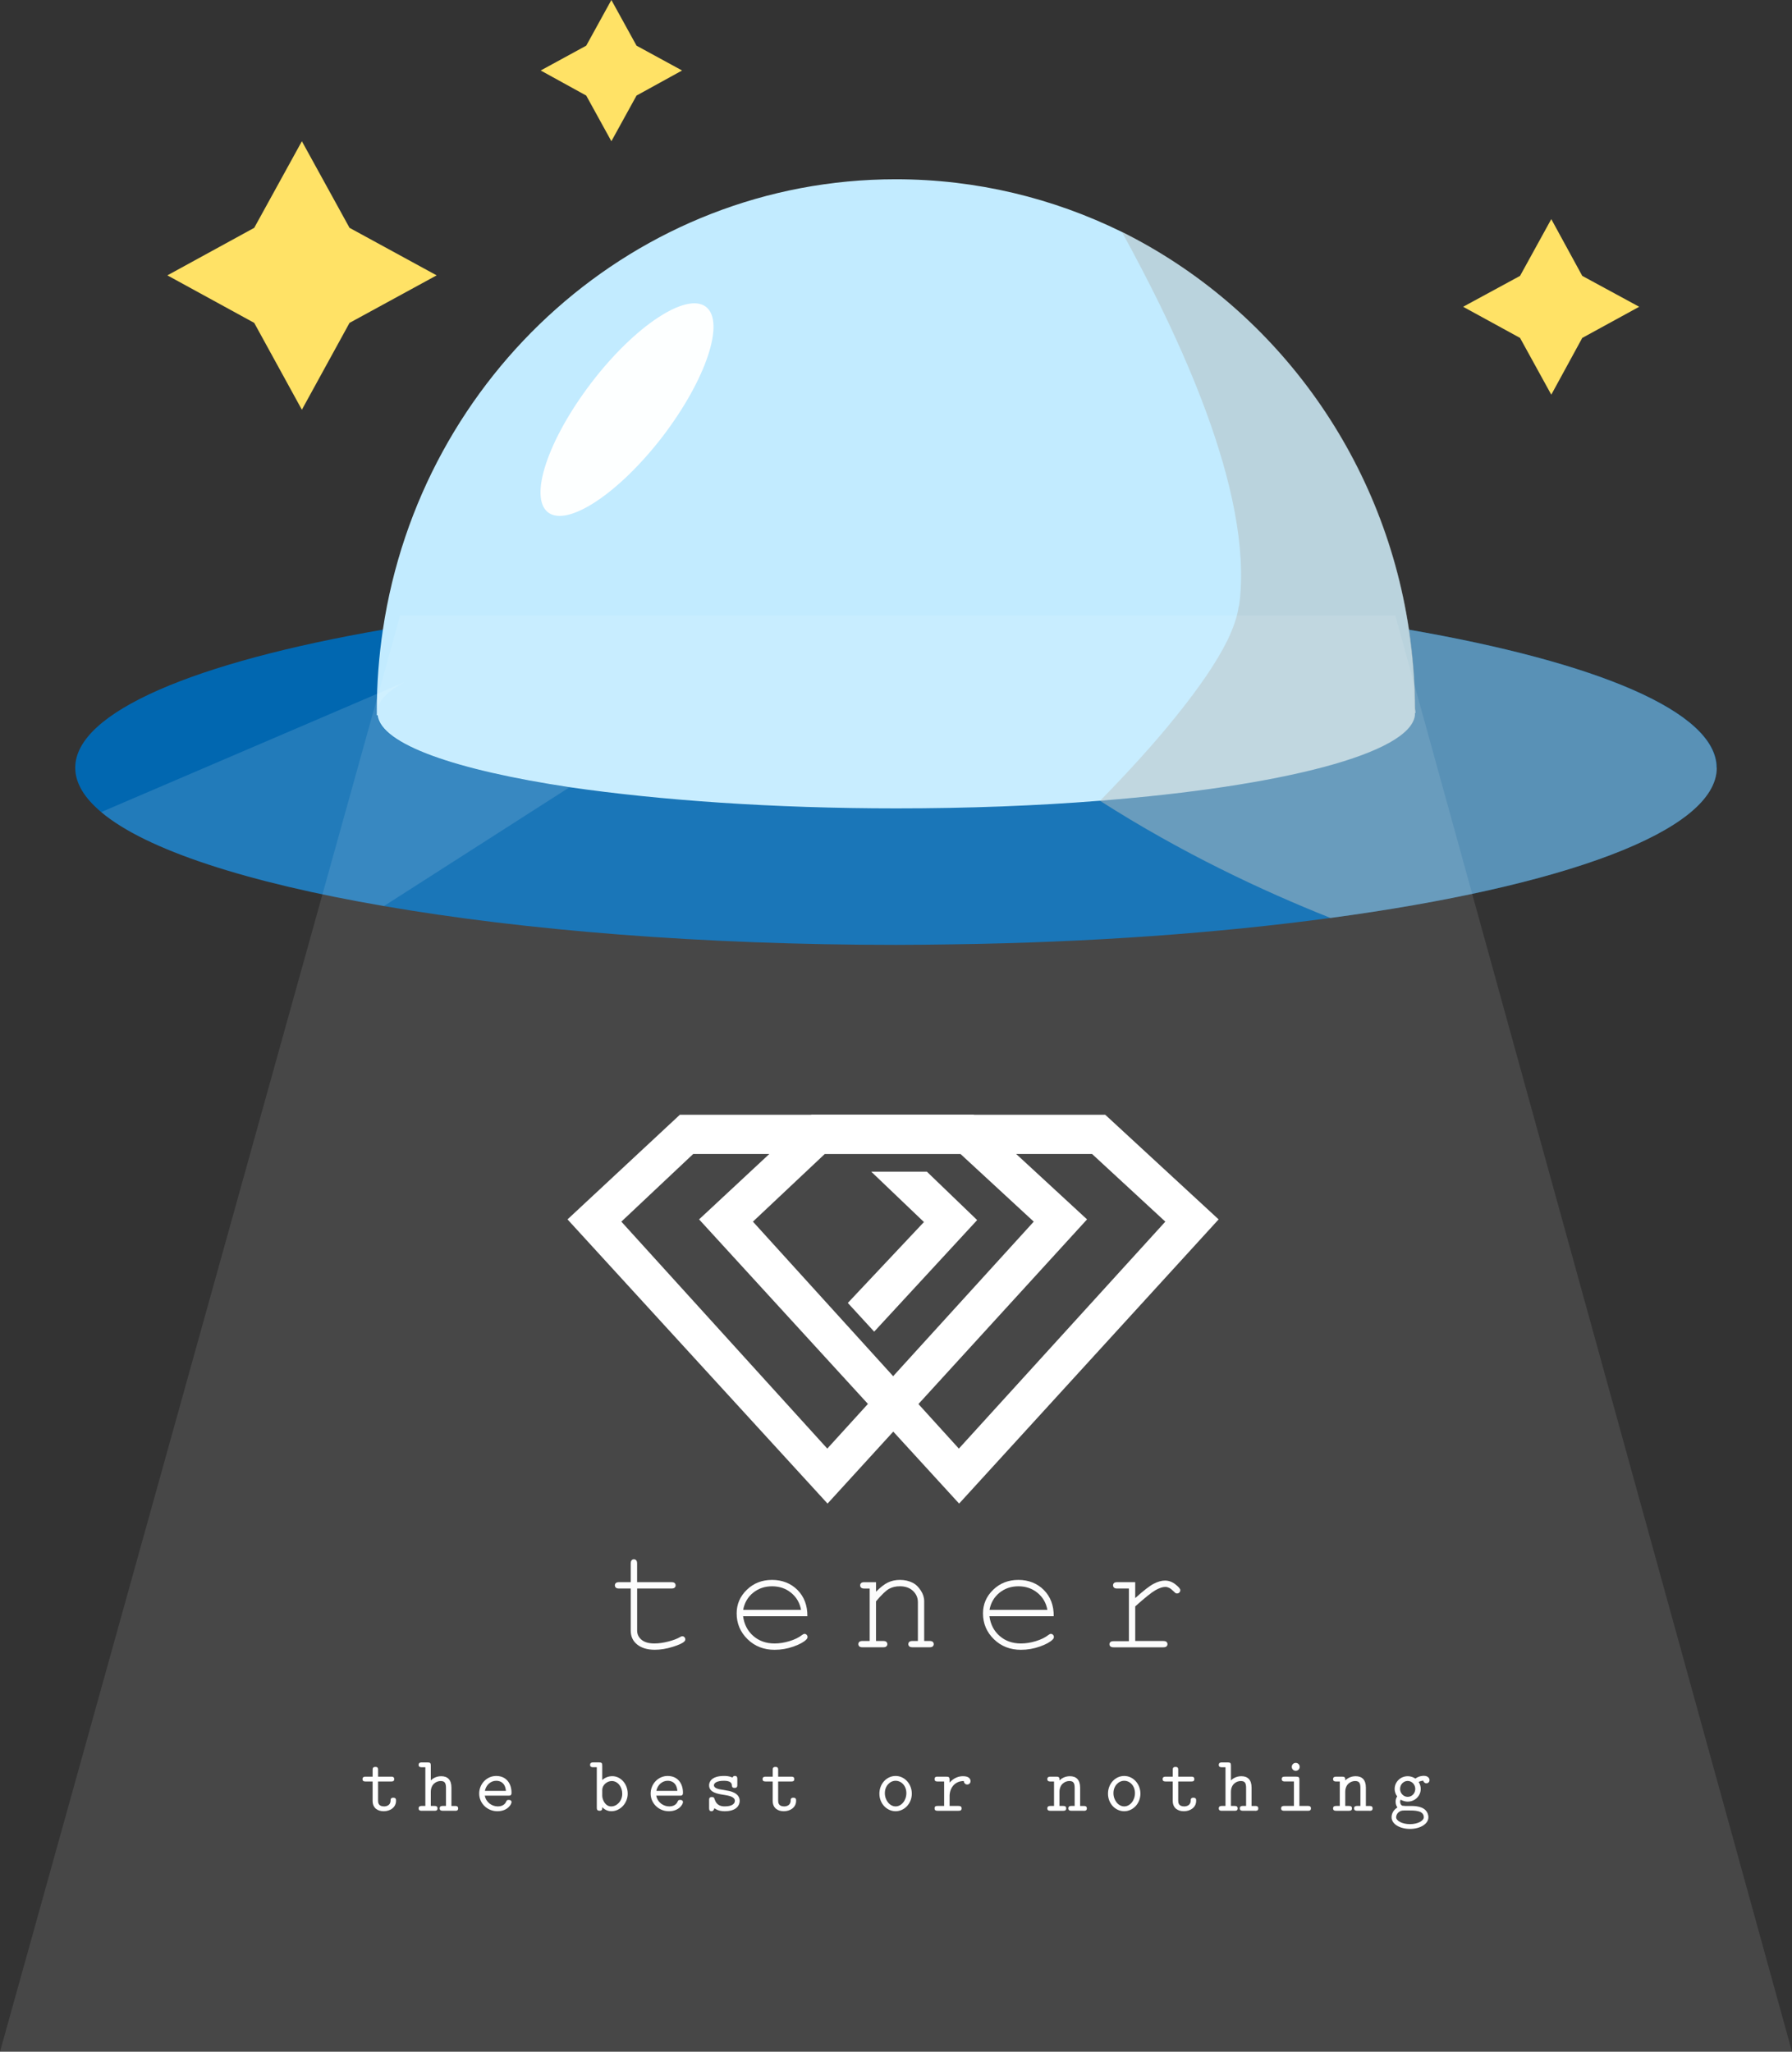
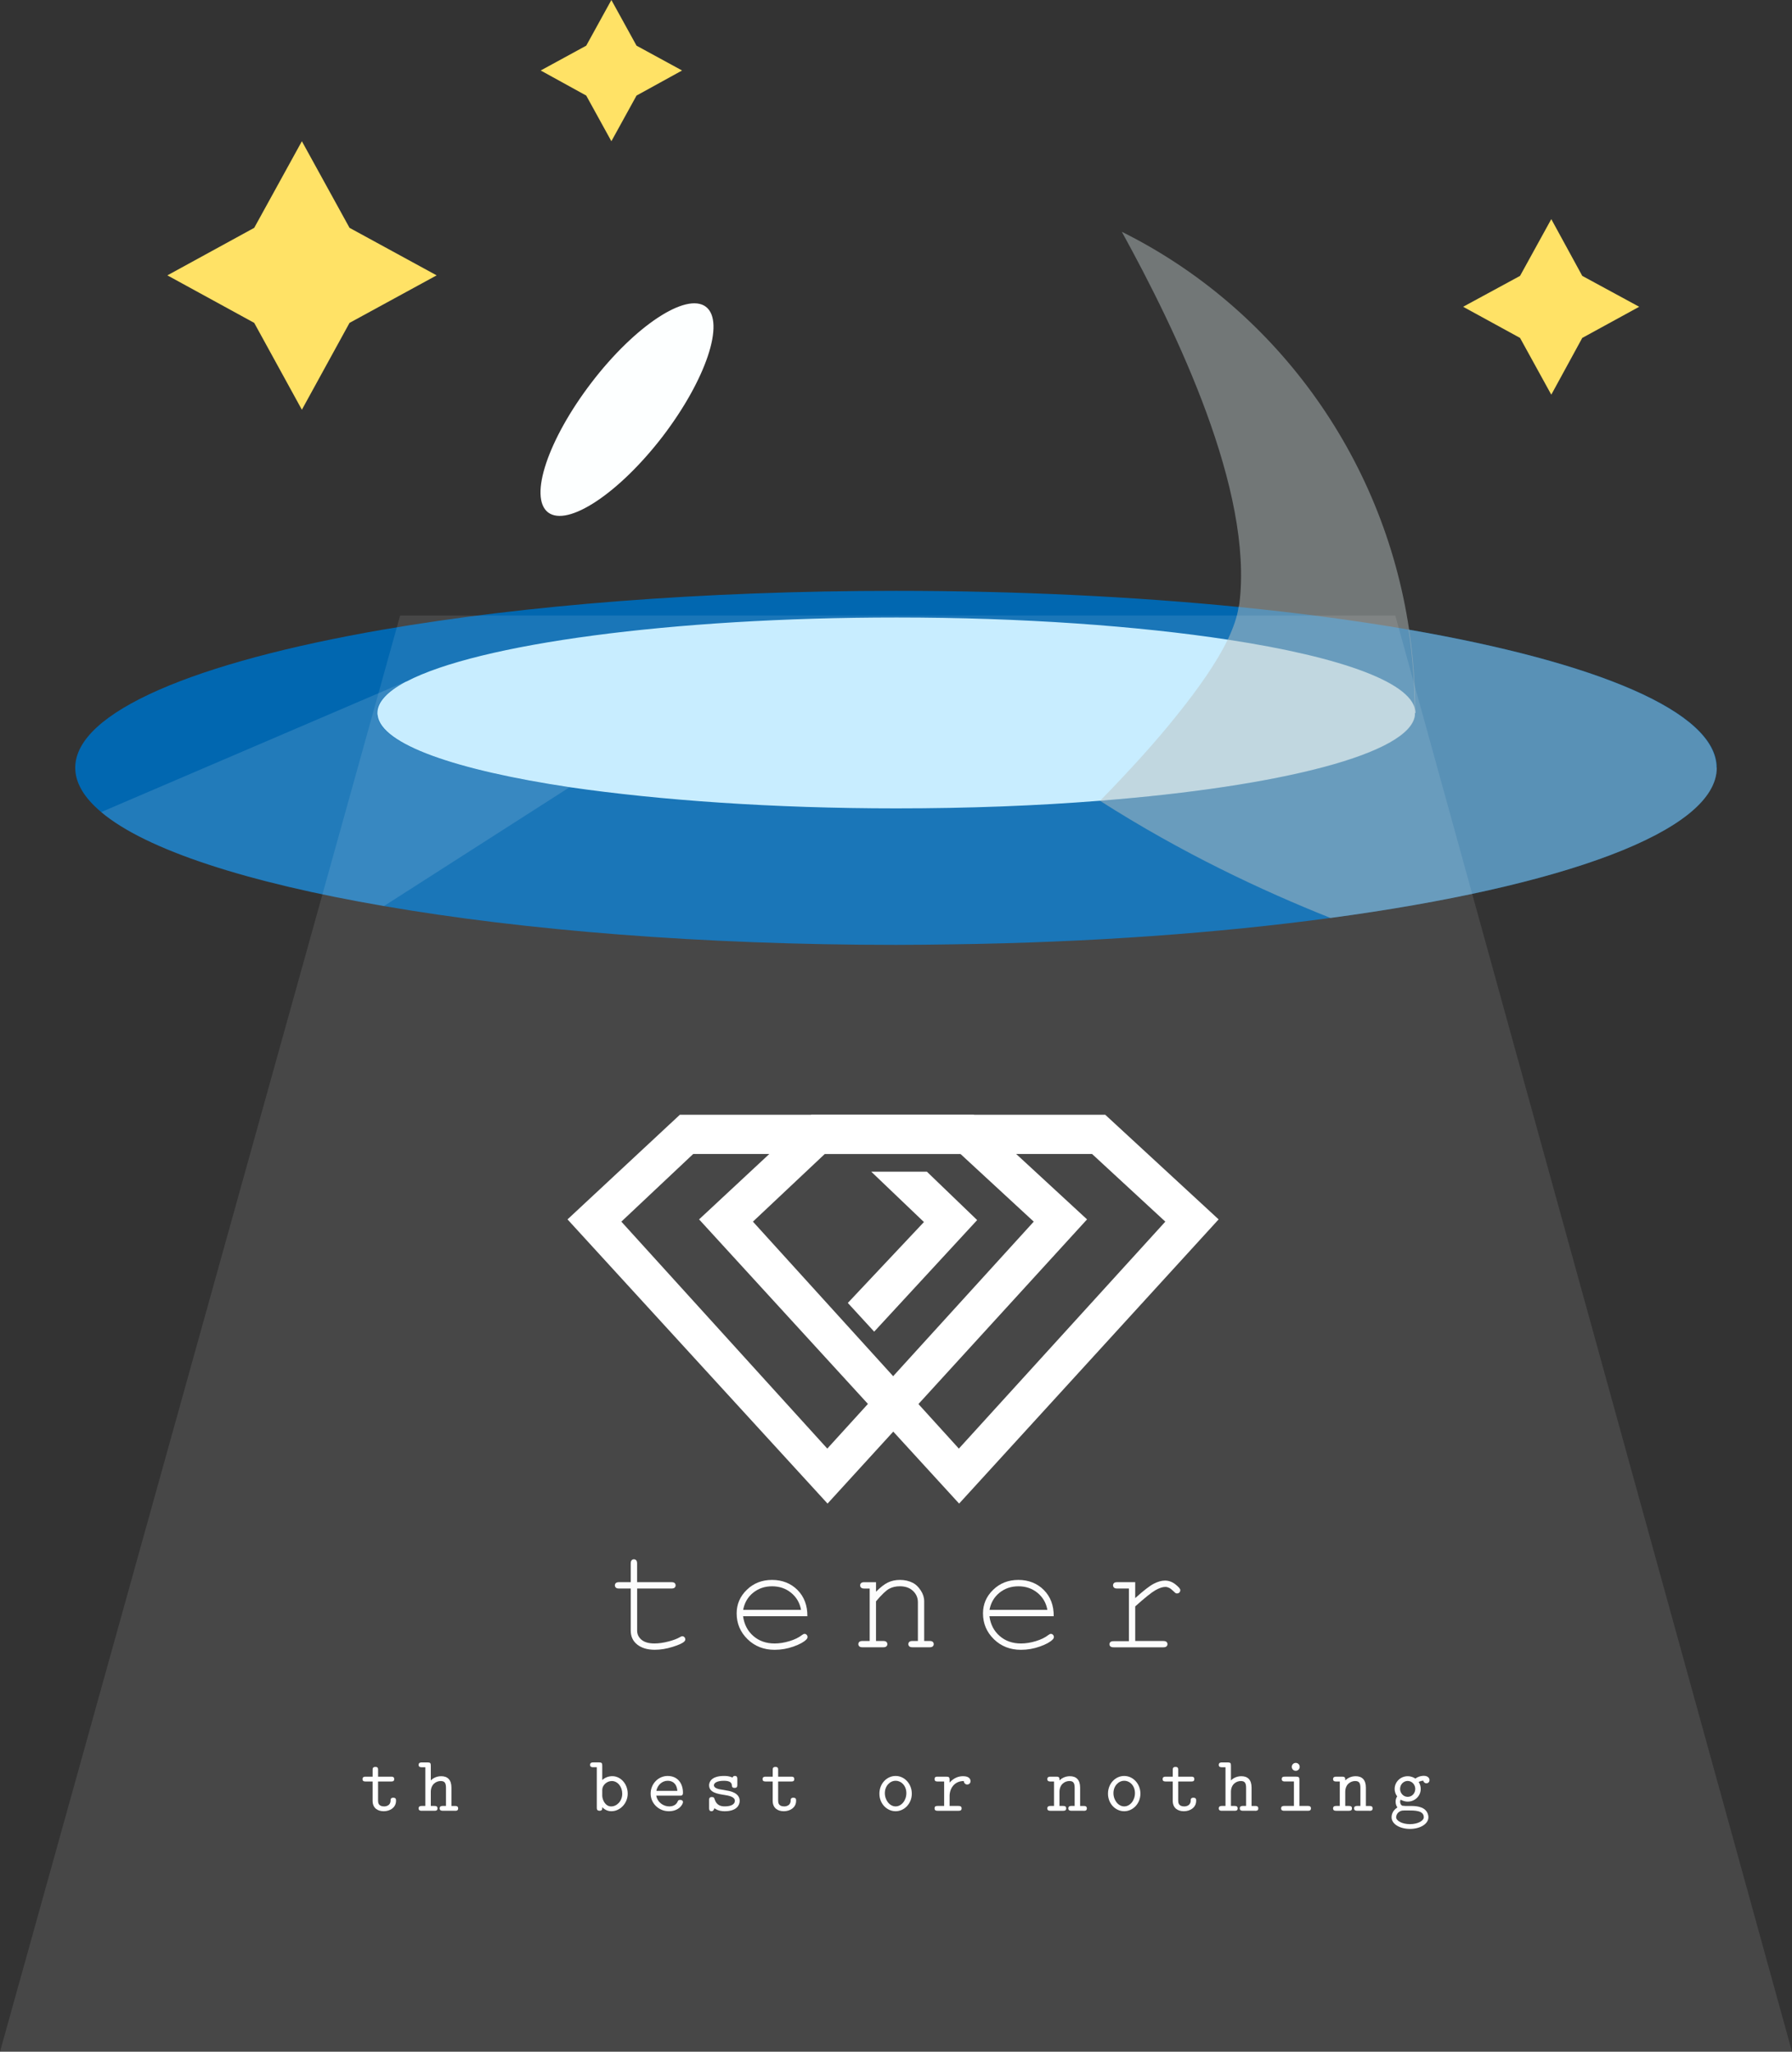
<svg xmlns="http://www.w3.org/2000/svg" width="262" height="300" viewBox="0 0 262 300" fill="none">
  <rect x="0" y="0" width="262" height="300" fill="#333333" stroke="none" />
  <path d="M37.168 33.314L44.136 20.652L51.103 33.314L63.839 40.263L51.103 47.211L44.136 59.911L37.168 47.211L24.471 40.263L37.168 33.314Z" fill="#FFE266" />
  <path d="M222.239 40.34L226.806 32.04L231.335 40.34L239.658 44.856L231.335 49.411L226.806 57.711L222.239 49.411L213.916 44.856L222.239 40.34Z" fill="#FFE266" />
  <path d="M85.71 6.678L89.387 0L93.064 6.678L99.723 10.307L93.064 13.974L89.387 20.652L85.71 13.974L79.052 10.307L85.71 6.678Z" fill="#FFE266" />
  <path d="M251 112.256C251 121.56 228.432 129.666 194.523 134.221C178.265 136.422 159.413 137.811 139.206 138.082C136.497 138.12 133.748 138.159 131 138.159C102.665 138.159 76.652 136.036 56.136 132.484C36.123 129.049 21.335 124.262 14.793 118.742C12.316 116.657 11 114.495 11 112.256C11 104.111 28.535 96.815 55.981 92.067C76.535 88.516 102.626 86.393 131 86.393C148.884 86.393 165.839 87.242 181.052 88.747C190.032 89.635 198.394 90.755 205.981 92.067C233.426 96.815 251 104.073 251 112.256Z" fill="#0167B0" />
  <path d="M206.871 104.265C206.871 104.265 206.871 104.458 206.871 104.574C206.213 110.171 187.4 114.997 160.845 117.081C151.671 117.815 141.606 118.201 131.039 118.201C112.961 118.201 96.394 117.004 83.348 115.113C66.587 112.603 55.71 108.82 55.206 104.574C55.168 104.458 55.168 104.381 55.168 104.265C55.168 102.682 56.6 101.138 59.271 99.71L59.465 99.633C69.877 94.19 98.019 90.291 131.077 90.291C149.503 90.291 166.381 91.526 179.542 93.534C196.265 96.081 206.948 99.942 206.948 104.265H206.871Z" fill="#C2EBFF" />
-   <path d="M206.871 103.957V104.574H55.09V103.957C55.09 99.903 55.4 95.966 55.981 92.067C61.555 54.777 92.987 26.211 130.961 26.211C142.806 26.211 153.994 28.99 163.981 33.893C186.045 44.856 202.148 66.396 205.981 92.067C206.561 95.966 206.871 99.903 206.871 103.957Z" fill="#C2EBFF" />
  <path d="M96.858 63.849C90.471 72.148 83 77.089 80.135 74.928C77.271 72.727 80.135 64.235 86.484 55.935C92.832 47.636 100.342 42.694 103.206 44.856C106.071 47.056 103.206 55.549 96.858 63.849Z" fill="#FDFFFF" />
  <g style="mix-blend-mode:multiply" opacity="0.5">
    <path d="M251 112.257C251 121.56 228.432 129.666 194.523 134.222C184.458 130.207 172.845 124.764 160.806 117.082C187.361 114.997 206.174 110.172 206.832 104.575V103.957C206.832 99.904 206.523 95.966 205.942 92.067C233.387 96.816 250.961 104.073 250.961 112.257H251Z" fill="#B1BBBC" />
  </g>
  <g style="mix-blend-mode:multiply" opacity="0.5">
    <path d="M206.871 103.957V104.575C206.213 110.173 187.4 114.998 160.845 117.082C164.91 112.913 168.819 108.667 172.071 104.575C175.245 100.638 177.877 96.855 179.503 93.535C180.316 91.798 180.897 90.176 181.09 88.748C181.168 88.555 181.168 88.401 181.206 88.246C183.258 71.686 171.994 48.408 164.019 33.894C186.084 44.857 202.187 66.397 206.019 92.068C206.6 95.967 206.91 99.904 206.91 103.957H206.871Z" fill="#B1BBBC" />
  </g>
  <path opacity="0.13" d="M83.271 115.113L56.136 132.485C36.123 129.049 21.335 124.262 14.794 118.742L59.194 99.711C56.523 101.139 55.09 102.683 55.09 104.266C55.09 104.382 55.09 104.459 55.129 104.575C55.632 108.821 66.51 112.604 83.271 115.113Z" fill="#FDFFFF" />
  <path d="M58.5 90H204L262 300H0L58.5 90Z" fill="white" fill-opacity="0.1" />
  <g clip-path="url(#clip0_32_1477)">
    <path d="M142.357 163H99.397L82.973 178.298L120.991 219.854L158.932 178.298L142.357 163ZM120.951 211.811L90.844 178.627L101.349 168.736H140.431L151.14 178.627L120.954 211.814L120.951 211.811Z" fill="white" />
    <path d="M161.594 163H118.634L102.21 178.298L140.228 219.854L178.169 178.298L161.594 163ZM140.188 211.811L110.081 178.627L120.586 168.736H159.668L170.377 178.627L140.191 211.814L140.188 211.811Z" fill="white" />
    <path d="M127.378 171.32H135.513L142.865 178.399L127.81 194.714L123.956 190.515L135.085 178.685L127.378 171.32Z" fill="white" />
    <path d="M93.153 231.343H98.165C98.384 231.343 98.542 231.385 98.636 231.474C98.731 231.562 98.779 231.675 98.779 231.815C98.779 231.946 98.731 232.055 98.636 232.143C98.542 232.232 98.384 232.274 98.165 232.274H93.153V238.424C93.153 238.96 93.366 239.407 93.794 239.767C94.223 240.126 94.85 240.305 95.68 240.305C96.304 240.305 96.976 240.211 97.703 240.025C98.427 239.837 98.992 239.627 99.394 239.392C99.54 239.298 99.661 239.249 99.756 239.249C99.874 239.249 99.975 239.295 100.063 239.386C100.151 239.477 100.194 239.587 100.194 239.712C100.194 239.821 100.145 239.925 100.051 240.019C99.816 240.26 99.248 240.525 98.341 240.805C97.435 241.088 96.571 241.228 95.741 241.228C94.664 241.228 93.807 240.975 93.171 240.47C92.532 239.965 92.216 239.283 92.216 238.424V232.274H90.513C90.294 232.274 90.136 232.232 90.041 232.143C89.947 232.055 89.898 231.943 89.898 231.802C89.898 231.672 89.947 231.562 90.041 231.474C90.136 231.385 90.294 231.343 90.513 231.343H92.216V228.615C92.216 228.396 92.258 228.237 92.347 228.143C92.435 228.049 92.544 228 92.675 228C92.815 228 92.928 228.049 93.016 228.143C93.104 228.237 93.147 228.396 93.147 228.615V231.343H93.153Z" fill="#FCFCFC" />
    <path d="M118.05 236.326H108.643C108.804 237.523 109.303 238.485 110.142 239.215C110.981 239.946 112.019 240.308 113.256 240.308C113.944 240.308 114.668 240.196 115.422 239.967C116.176 239.739 116.79 239.441 117.268 239.066C117.408 238.957 117.527 238.902 117.63 238.902C117.749 238.902 117.849 238.947 117.937 239.039C118.025 239.13 118.068 239.24 118.068 239.364C118.068 239.489 118.01 239.611 117.891 239.727C117.539 240.095 116.915 240.436 116.018 240.756C115.121 241.075 114.199 241.234 113.253 241.234C111.672 241.234 110.349 240.716 109.29 239.678C108.232 238.64 107.703 237.386 107.703 235.909C107.703 234.566 108.199 233.416 109.193 232.454C110.185 231.492 111.413 231.014 112.879 231.014C114.345 231.014 115.629 231.507 116.605 232.493C117.578 233.48 118.059 234.758 118.044 236.326H118.05ZM117.116 235.392C116.933 234.372 116.45 233.544 115.671 232.904C114.89 232.265 113.962 231.948 112.885 231.948C111.809 231.948 110.881 232.265 110.105 232.895C109.33 233.525 108.846 234.359 108.655 235.392H117.116Z" fill="#FCFCFC" />
    <path d="M128.08 231.342V232.74C128.725 232.088 129.306 231.638 129.826 231.388C130.346 231.138 130.933 231.014 131.584 231.014C132.287 231.014 132.928 231.163 133.506 231.464C133.917 231.683 134.288 232.049 134.622 232.557C134.957 233.066 135.121 233.589 135.121 234.125V239.943H135.903C136.122 239.943 136.28 239.986 136.374 240.071C136.468 240.156 136.517 240.266 136.517 240.406C136.517 240.546 136.468 240.646 136.374 240.734C136.28 240.823 136.122 240.865 135.903 240.865H133.43C133.202 240.865 133.041 240.823 132.947 240.734C132.852 240.646 132.804 240.537 132.804 240.406C132.804 240.266 132.852 240.156 132.947 240.071C133.041 239.986 133.202 239.943 133.43 239.943H134.2V234.277C134.2 233.626 133.962 233.072 133.485 232.621C133.007 232.171 132.372 231.945 131.572 231.945C130.964 231.945 130.437 232.067 129.99 232.314C129.543 232.56 128.904 233.169 128.077 234.146V239.943H129.12C129.339 239.943 129.498 239.986 129.592 240.071C129.686 240.156 129.735 240.266 129.735 240.406C129.735 240.546 129.686 240.646 129.592 240.734C129.498 240.823 129.339 240.865 129.12 240.865H126.109C125.89 240.865 125.732 240.823 125.638 240.734C125.544 240.646 125.495 240.537 125.495 240.406C125.495 240.266 125.544 240.156 125.638 240.071C125.732 239.986 125.89 239.943 126.109 239.943H127.153V232.277H126.371C126.152 232.277 125.994 232.234 125.9 232.146C125.805 232.058 125.757 231.945 125.757 231.805C125.757 231.674 125.805 231.565 125.9 231.476C125.994 231.388 126.152 231.346 126.371 231.346H128.074L128.08 231.342Z" fill="#FCFCFC" />
    <path d="M154.066 236.326H144.659C144.82 237.523 145.319 238.485 146.158 239.215C146.998 239.946 148.035 240.308 149.273 240.308C149.96 240.308 150.684 240.196 151.438 239.967C152.193 239.739 152.807 239.441 153.284 239.066C153.424 238.957 153.543 238.902 153.646 238.902C153.762 238.902 153.865 238.947 153.954 239.039C154.042 239.13 154.084 239.24 154.084 239.364C154.084 239.489 154.027 239.611 153.908 239.727C153.555 240.095 152.932 240.436 152.034 240.756C151.137 241.075 150.216 241.234 149.27 241.234C147.688 241.234 146.368 240.716 145.307 239.678C144.248 238.64 143.719 237.386 143.719 235.909C143.719 234.566 144.215 233.416 145.209 232.454C146.201 231.492 147.43 231.014 148.896 231.014C150.362 231.014 151.645 231.507 152.621 232.493C153.595 233.48 154.075 234.758 154.06 236.326H154.066ZM153.132 235.392C152.95 234.372 152.466 233.544 151.688 232.904C150.906 232.265 149.978 231.948 148.902 231.948C147.825 231.948 146.897 232.265 146.122 232.895C145.346 233.525 144.863 234.359 144.671 235.392H153.132Z" fill="#FCFCFC" />
    <path d="M165.973 231.343V233.675C167.175 232.591 168.075 231.891 168.671 231.58C169.267 231.27 169.821 231.111 170.325 231.111C170.876 231.111 171.387 231.297 171.858 231.668C172.33 232.04 172.567 232.32 172.567 232.509C172.567 232.649 172.521 232.764 172.43 232.856C172.339 232.947 172.223 232.993 172.083 232.993C172.01 232.993 171.946 232.981 171.898 232.953C171.846 232.929 171.752 232.847 171.612 232.707C171.356 232.451 171.131 232.274 170.943 232.18C170.751 232.086 170.566 232.037 170.383 232.037C169.979 232.037 169.495 232.198 168.926 232.521C168.358 232.844 167.375 233.632 165.976 234.886V239.946H170.064C170.292 239.946 170.453 239.989 170.547 240.074C170.642 240.159 170.69 240.269 170.69 240.409C170.69 240.549 170.642 240.649 170.547 240.738C170.453 240.826 170.292 240.869 170.064 240.869H162.822C162.603 240.869 162.445 240.826 162.351 240.741C162.257 240.656 162.208 240.549 162.208 240.415C162.208 240.29 162.254 240.187 162.345 240.101C162.436 240.016 162.597 239.974 162.822 239.974H165.052V232.274H163.348C163.129 232.274 162.971 232.232 162.877 232.143C162.783 232.055 162.734 231.942 162.734 231.802C162.734 231.671 162.78 231.562 162.871 231.474C162.962 231.385 163.123 231.343 163.348 231.343H165.976H165.973Z" fill="#FCFCFC" />
    <path d="M56.108 264.837C55.266 264.837 54.478 264.42 54.478 263.312V260.489H53.462C53.289 260.489 53 260.489 53 260.142C53 259.795 53.289 259.783 53.474 259.783H54.481V258.833C54.481 258.602 54.481 258.358 54.886 258.358C55.29 258.358 55.278 258.614 55.278 258.833V259.783H57.173C57.358 259.783 57.635 259.783 57.635 260.142C57.635 260.502 57.346 260.489 57.173 260.489H55.275V263.242C55.275 263.531 55.275 264.134 56.166 264.134C56.431 264.134 57.091 264.018 57.103 263.299C57.103 263.102 57.115 262.861 57.495 262.861C57.9 262.861 57.9 263.105 57.9 263.312C57.9 264.341 56.963 264.837 56.108 264.837Z" fill="white" />
    <path d="M66.522 264.767H64.755C64.594 264.767 64.281 264.767 64.281 264.42C64.281 264.073 64.57 264.061 64.755 264.061H65.205V261.437C65.205 260.743 65.044 260.42 64.43 260.42C63.815 260.42 62.985 260.858 62.985 262.015V264.064H63.493C63.678 264.064 63.967 264.064 63.967 264.423C63.967 264.782 63.666 264.77 63.505 264.77H61.668C61.507 264.77 61.206 264.77 61.206 264.423C61.206 264.076 61.495 264.064 61.68 264.064H62.188V258.407H61.668C61.507 258.407 61.206 258.407 61.206 258.06C61.206 257.713 61.495 257.701 61.68 257.701H62.523C62.915 257.701 62.985 257.817 62.985 258.176V260.328C63.204 260.109 63.724 259.717 64.5 259.717C65.412 259.717 66.002 260.213 66.002 261.382V264.067H66.51C66.695 264.067 66.984 264.067 66.984 264.426C66.984 264.786 66.683 264.773 66.522 264.773V264.767Z" fill="white" />
-     <path d="M72.718 264.837C71.227 264.837 70.059 263.668 70.059 262.258C70.059 260.849 71.169 259.68 72.544 259.68C74.047 259.68 74.786 260.812 74.786 262.13C74.786 262.56 74.567 262.56 74.323 262.56H70.88C71.066 263.555 71.933 264.134 72.8 264.134C73.122 264.134 73.749 264.03 74.001 263.44C74.083 263.22 74.174 263.184 74.381 263.184C74.451 263.184 74.786 263.184 74.786 263.507C74.786 263.796 74.241 264.837 72.718 264.837ZM72.544 260.383C71.735 260.383 71.054 261.019 70.893 261.863H73.968C73.864 260.672 73.146 260.383 72.547 260.383H72.544Z" fill="white" />
    <path d="M89.394 264.837C89.022 264.837 88.527 264.734 88.052 264.247C88.052 264.536 88.052 264.767 87.66 264.767C87.268 264.767 87.255 264.524 87.255 264.292V258.405H86.735C86.574 258.405 86.273 258.405 86.273 258.057C86.273 257.71 86.562 257.698 86.748 257.698H87.59C87.982 257.698 88.052 257.814 88.052 258.173V260.277C88.445 259.918 88.965 259.711 89.521 259.711C90.747 259.711 91.775 260.843 91.775 262.268C91.775 263.693 90.653 264.834 89.394 264.834V264.837ZM89.451 260.42C88.724 260.42 88.052 261.032 88.052 261.717V262.56C88.052 263.114 88.457 264.134 89.357 264.134C90.166 264.134 90.975 263.382 90.975 262.271C90.975 261.263 90.306 260.42 89.448 260.42H89.451Z" fill="white" />
    <path d="M97.785 264.837C96.294 264.837 95.127 263.668 95.127 262.258C95.127 260.849 96.237 259.68 97.611 259.68C99.114 259.68 99.853 260.812 99.853 262.13C99.853 262.56 99.634 262.56 99.391 262.56H95.948C96.133 263.555 97 264.134 97.867 264.134C98.189 264.134 98.816 264.03 99.068 263.44C99.15 263.22 99.242 263.184 99.448 263.184C99.518 263.184 99.853 263.184 99.853 263.507C99.853 263.796 99.308 264.837 97.785 264.837ZM97.611 260.383C96.802 260.383 96.121 261.019 95.96 261.863H99.035C98.931 260.672 98.214 260.383 97.615 260.383H97.611Z" fill="white" />
    <path d="M105.954 264.837C105.632 264.837 105.017 264.813 104.452 264.399C104.312 264.828 104.129 264.837 104.023 264.837C103.676 264.837 103.676 264.548 103.676 264.362V263.239C103.676 263.007 103.676 262.764 104.08 262.764C104.382 262.764 104.427 262.892 104.485 263.099C104.774 264 105.422 264.128 105.963 264.128C107.015 264.128 107.441 263.747 107.441 263.318C107.441 262.706 106.517 262.554 105.951 262.462C104.886 262.301 103.673 262.103 103.673 261.041C103.673 260.624 103.938 259.677 105.869 259.677C106.088 259.677 106.596 259.677 107.107 259.92C107.131 259.838 107.177 259.677 107.453 259.677C107.8 259.677 107.8 259.966 107.8 260.152V260.949C107.8 261.181 107.8 261.424 107.396 261.424C107.037 261.424 107.015 261.226 107.003 261.032C106.97 260.73 106.806 260.383 105.848 260.383C104.75 260.383 104.379 260.742 104.379 261.041C104.379 261.491 105.163 261.631 105.501 261.677L106.285 261.817C106.657 261.875 108.147 262.118 108.147 263.321C108.147 263.875 107.776 264.837 105.951 264.837H105.954Z" fill="white" />
    <path d="M114.601 264.837C113.758 264.837 112.971 264.42 112.971 263.312V260.489H111.955C111.781 260.489 111.492 260.489 111.492 260.142C111.492 259.795 111.781 259.783 111.967 259.783H112.974V258.833C112.974 258.602 112.974 258.358 113.378 258.358C113.783 258.358 113.77 258.614 113.77 258.833V259.783H115.665C115.851 259.783 116.128 259.783 116.128 260.142C116.128 260.502 115.839 260.489 115.665 260.489H113.77V263.242C113.77 263.531 113.77 264.134 114.662 264.134C114.926 264.134 115.586 264.018 115.598 263.299C115.598 263.102 115.61 262.861 115.991 262.861C116.395 262.861 116.395 263.105 116.395 263.312C116.395 264.341 115.458 264.837 114.604 264.837H114.601Z" fill="white" />
    <path d="M130.942 264.837C129.671 264.837 128.573 263.738 128.573 262.27C128.573 260.803 129.647 259.68 130.942 259.68C132.238 259.68 133.311 260.824 133.311 262.27C133.311 263.717 132.214 264.837 130.942 264.837ZM130.942 260.383C130.121 260.383 129.37 261.135 129.37 262.188C129.37 263.242 130.088 264.131 130.942 264.131C131.797 264.131 132.515 263.263 132.515 262.188C132.515 261.114 131.776 260.383 130.942 260.383Z" fill="white" />
    <path d="M141.411 260.929C141.122 260.929 140.924 260.697 140.915 260.42C139.516 260.42 138.835 261.531 138.835 262.618V264.064H140.118C140.292 264.064 140.593 264.064 140.593 264.424C140.593 264.783 140.292 264.771 140.118 264.771H137.101C136.916 264.771 136.639 264.771 136.639 264.411C136.639 264.052 136.928 264.064 137.101 264.064H138.038V260.49H137.101C136.916 260.49 136.639 260.49 136.639 260.131C136.639 259.772 136.928 259.784 137.101 259.784H138.372C138.765 259.784 138.835 259.9 138.835 260.259V260.652C139.47 259.924 140.209 259.714 140.799 259.714C141.757 259.714 141.897 260.201 141.897 260.432C141.897 260.746 141.666 260.929 141.411 260.929Z" fill="white" />
    <path d="M158.437 264.767H156.67C156.508 264.767 156.195 264.767 156.195 264.42C156.195 264.073 156.484 264.061 156.67 264.061H157.12V261.437C157.12 260.743 156.958 260.42 156.347 260.42C155.736 260.42 154.902 260.858 154.902 262.015V264.064H155.41C155.596 264.064 155.885 264.064 155.885 264.423C155.885 264.783 155.584 264.771 155.423 264.771H153.586C153.424 264.771 153.123 264.771 153.123 264.423C153.123 264.076 153.412 264.064 153.598 264.064H154.106V260.49H153.586C153.424 260.49 153.123 260.49 153.123 260.143C153.123 259.796 153.412 259.784 153.598 259.784H154.44C154.902 259.784 154.902 259.957 154.902 260.329C155.121 260.11 155.642 259.717 156.417 259.717C157.329 259.717 157.92 260.213 157.92 261.382V264.067H158.427C158.613 264.067 158.902 264.067 158.902 264.426C158.902 264.786 158.601 264.774 158.44 264.774L158.437 264.767Z" fill="white" />
    <path d="M164.364 264.837C163.093 264.837 161.995 263.738 161.995 262.27C161.995 260.803 163.069 259.68 164.364 259.68C165.66 259.68 166.734 260.824 166.734 262.27C166.734 263.717 165.636 264.837 164.364 264.837ZM164.364 260.383C163.543 260.383 162.792 261.135 162.792 262.188C162.792 263.242 163.51 264.131 164.364 264.131C165.219 264.131 165.937 263.263 165.937 262.188C165.937 261.114 165.198 260.383 164.364 260.383Z" fill="white" />
    <path d="M173.09 264.837C172.248 264.837 171.46 264.42 171.46 263.312V260.489H170.444C170.271 260.489 169.982 260.489 169.982 260.142C169.982 259.795 170.271 259.783 170.456 259.783H171.463V258.833C171.463 258.602 171.463 258.358 171.867 258.358C172.272 258.358 172.26 258.614 172.26 258.833V259.783H174.155C174.34 259.783 174.617 259.783 174.617 260.142C174.617 260.502 174.328 260.489 174.155 260.489H172.26V263.242C172.26 263.531 172.26 264.134 173.151 264.134C173.415 264.134 174.075 264.018 174.088 263.299C174.088 263.102 174.1 262.861 174.48 262.861C174.885 262.861 174.885 263.105 174.885 263.312C174.885 264.341 173.948 264.837 173.093 264.837H173.09Z" fill="white" />
    <path d="M183.504 264.767H181.737C181.576 264.767 181.262 264.767 181.262 264.42C181.262 264.073 181.551 264.061 181.737 264.061H182.187V261.437C182.187 260.743 182.026 260.42 181.414 260.42C180.803 260.42 179.97 260.858 179.97 262.015V264.064H180.478C180.663 264.064 180.952 264.064 180.952 264.423C180.952 264.782 180.651 264.77 180.49 264.77H178.653C178.492 264.77 178.191 264.77 178.191 264.423C178.191 264.076 178.479 264.064 178.665 264.064H179.173V258.407H178.653C178.492 258.407 178.191 258.407 178.191 258.06C178.191 257.713 178.479 257.701 178.665 257.701H179.507C179.9 257.701 179.97 257.817 179.97 258.176V260.328C180.189 260.109 180.709 259.717 181.484 259.717C182.397 259.717 182.987 260.213 182.987 261.382V264.067H183.495C183.68 264.067 183.969 264.067 183.969 264.426C183.969 264.786 183.668 264.773 183.507 264.773L183.504 264.767Z" fill="white" />
    <path d="M191.19 264.768H187.78C187.607 264.768 187.306 264.768 187.306 264.421C187.306 264.074 187.595 264.061 187.78 264.061H189.179V260.487H187.874C187.701 260.487 187.4 260.487 187.4 260.128C187.4 259.769 187.701 259.781 187.874 259.781H189.517C189.909 259.781 189.979 259.897 189.979 260.256V264.061H191.193C191.366 264.061 191.667 264.061 191.667 264.421C191.667 264.78 191.366 264.768 191.193 264.768H191.19ZM189.444 258.925C189.121 258.925 188.866 258.67 188.866 258.347C188.866 258.024 189.121 257.769 189.444 257.769C189.766 257.769 190.022 258.024 190.022 258.347C190.022 258.67 189.766 258.925 189.444 258.925Z" fill="white" />
    <path d="M200.216 264.767H198.449C198.288 264.767 197.975 264.767 197.975 264.42C197.975 264.073 198.264 264.061 198.449 264.061H198.899V261.437C198.899 260.743 198.738 260.42 198.127 260.42C197.516 260.42 196.682 260.858 196.682 262.015V264.064H197.19C197.376 264.064 197.665 264.064 197.665 264.423C197.665 264.783 197.364 264.771 197.202 264.771H195.365C195.204 264.771 194.903 264.771 194.903 264.423C194.903 264.076 195.192 264.064 195.378 264.064H195.885V260.49H195.365C195.204 260.49 194.903 260.49 194.903 260.143C194.903 259.796 195.192 259.784 195.378 259.784H196.22C196.682 259.784 196.682 259.957 196.682 260.329C196.901 260.11 197.421 259.717 198.197 259.717C199.109 259.717 199.699 260.213 199.699 261.382V264.067H200.207C200.393 264.067 200.682 264.067 200.682 264.426C200.682 264.786 200.381 264.774 200.219 264.774L200.216 264.767Z" fill="white" />
    <path d="M208.538 260.755C208.422 260.755 208.158 260.673 208.088 260.362C207.939 260.375 207.659 260.42 207.418 260.56C207.616 260.883 207.72 261.221 207.72 261.568C207.72 262.597 206.877 263.431 205.813 263.431C205.247 263.431 204.806 263.166 204.772 263.142C204.727 263.258 204.702 263.419 204.702 263.465C204.702 263.465 204.715 263.72 204.842 263.882C204.982 264.043 205.049 264.043 205.223 264.043C205.314 264.067 205.466 264.067 205.557 264.067H206.366C207.406 264.067 207.89 264.323 208.042 264.402C208.632 264.716 208.839 265.294 208.839 265.721C208.839 266.704 207.625 267.422 206.147 267.422C204.669 267.422 203.456 266.716 203.456 265.721C203.456 265.593 203.456 264.807 204.31 264.287C204.207 264.147 204.046 263.857 204.046 263.453C204.046 263.105 204.149 262.85 204.277 262.667C204.103 262.448 203.906 262.064 203.906 261.568C203.906 260.585 204.727 259.717 205.813 259.717C206.345 259.717 206.749 259.936 206.935 260.064C207.467 259.671 208.033 259.659 208.161 259.659C208.784 259.659 209.003 260.018 209.003 260.283C209.003 260.618 208.738 260.758 208.541 260.758L208.538 260.755ZM205.834 264.722C204.991 264.722 204.885 264.722 204.596 264.908C204.225 265.139 204.122 265.511 204.122 265.718C204.122 266.226 204.988 266.725 206.144 266.725C207.3 266.725 208.167 266.229 208.167 265.718C208.167 264.722 206.862 264.722 205.834 264.722ZM205.81 260.408C205.207 260.408 204.699 260.917 204.699 261.577C204.699 262.189 205.186 262.734 205.81 262.734C206.433 262.734 206.92 262.226 206.92 261.565C206.92 260.953 206.433 260.408 205.81 260.408Z" fill="white" />
  </g>
  <defs>
    <clipPath id="clip0_32_1477">
      <rect width="156" height="121" fill="white" transform="translate(53 163)" />
    </clipPath>
  </defs>
</svg>